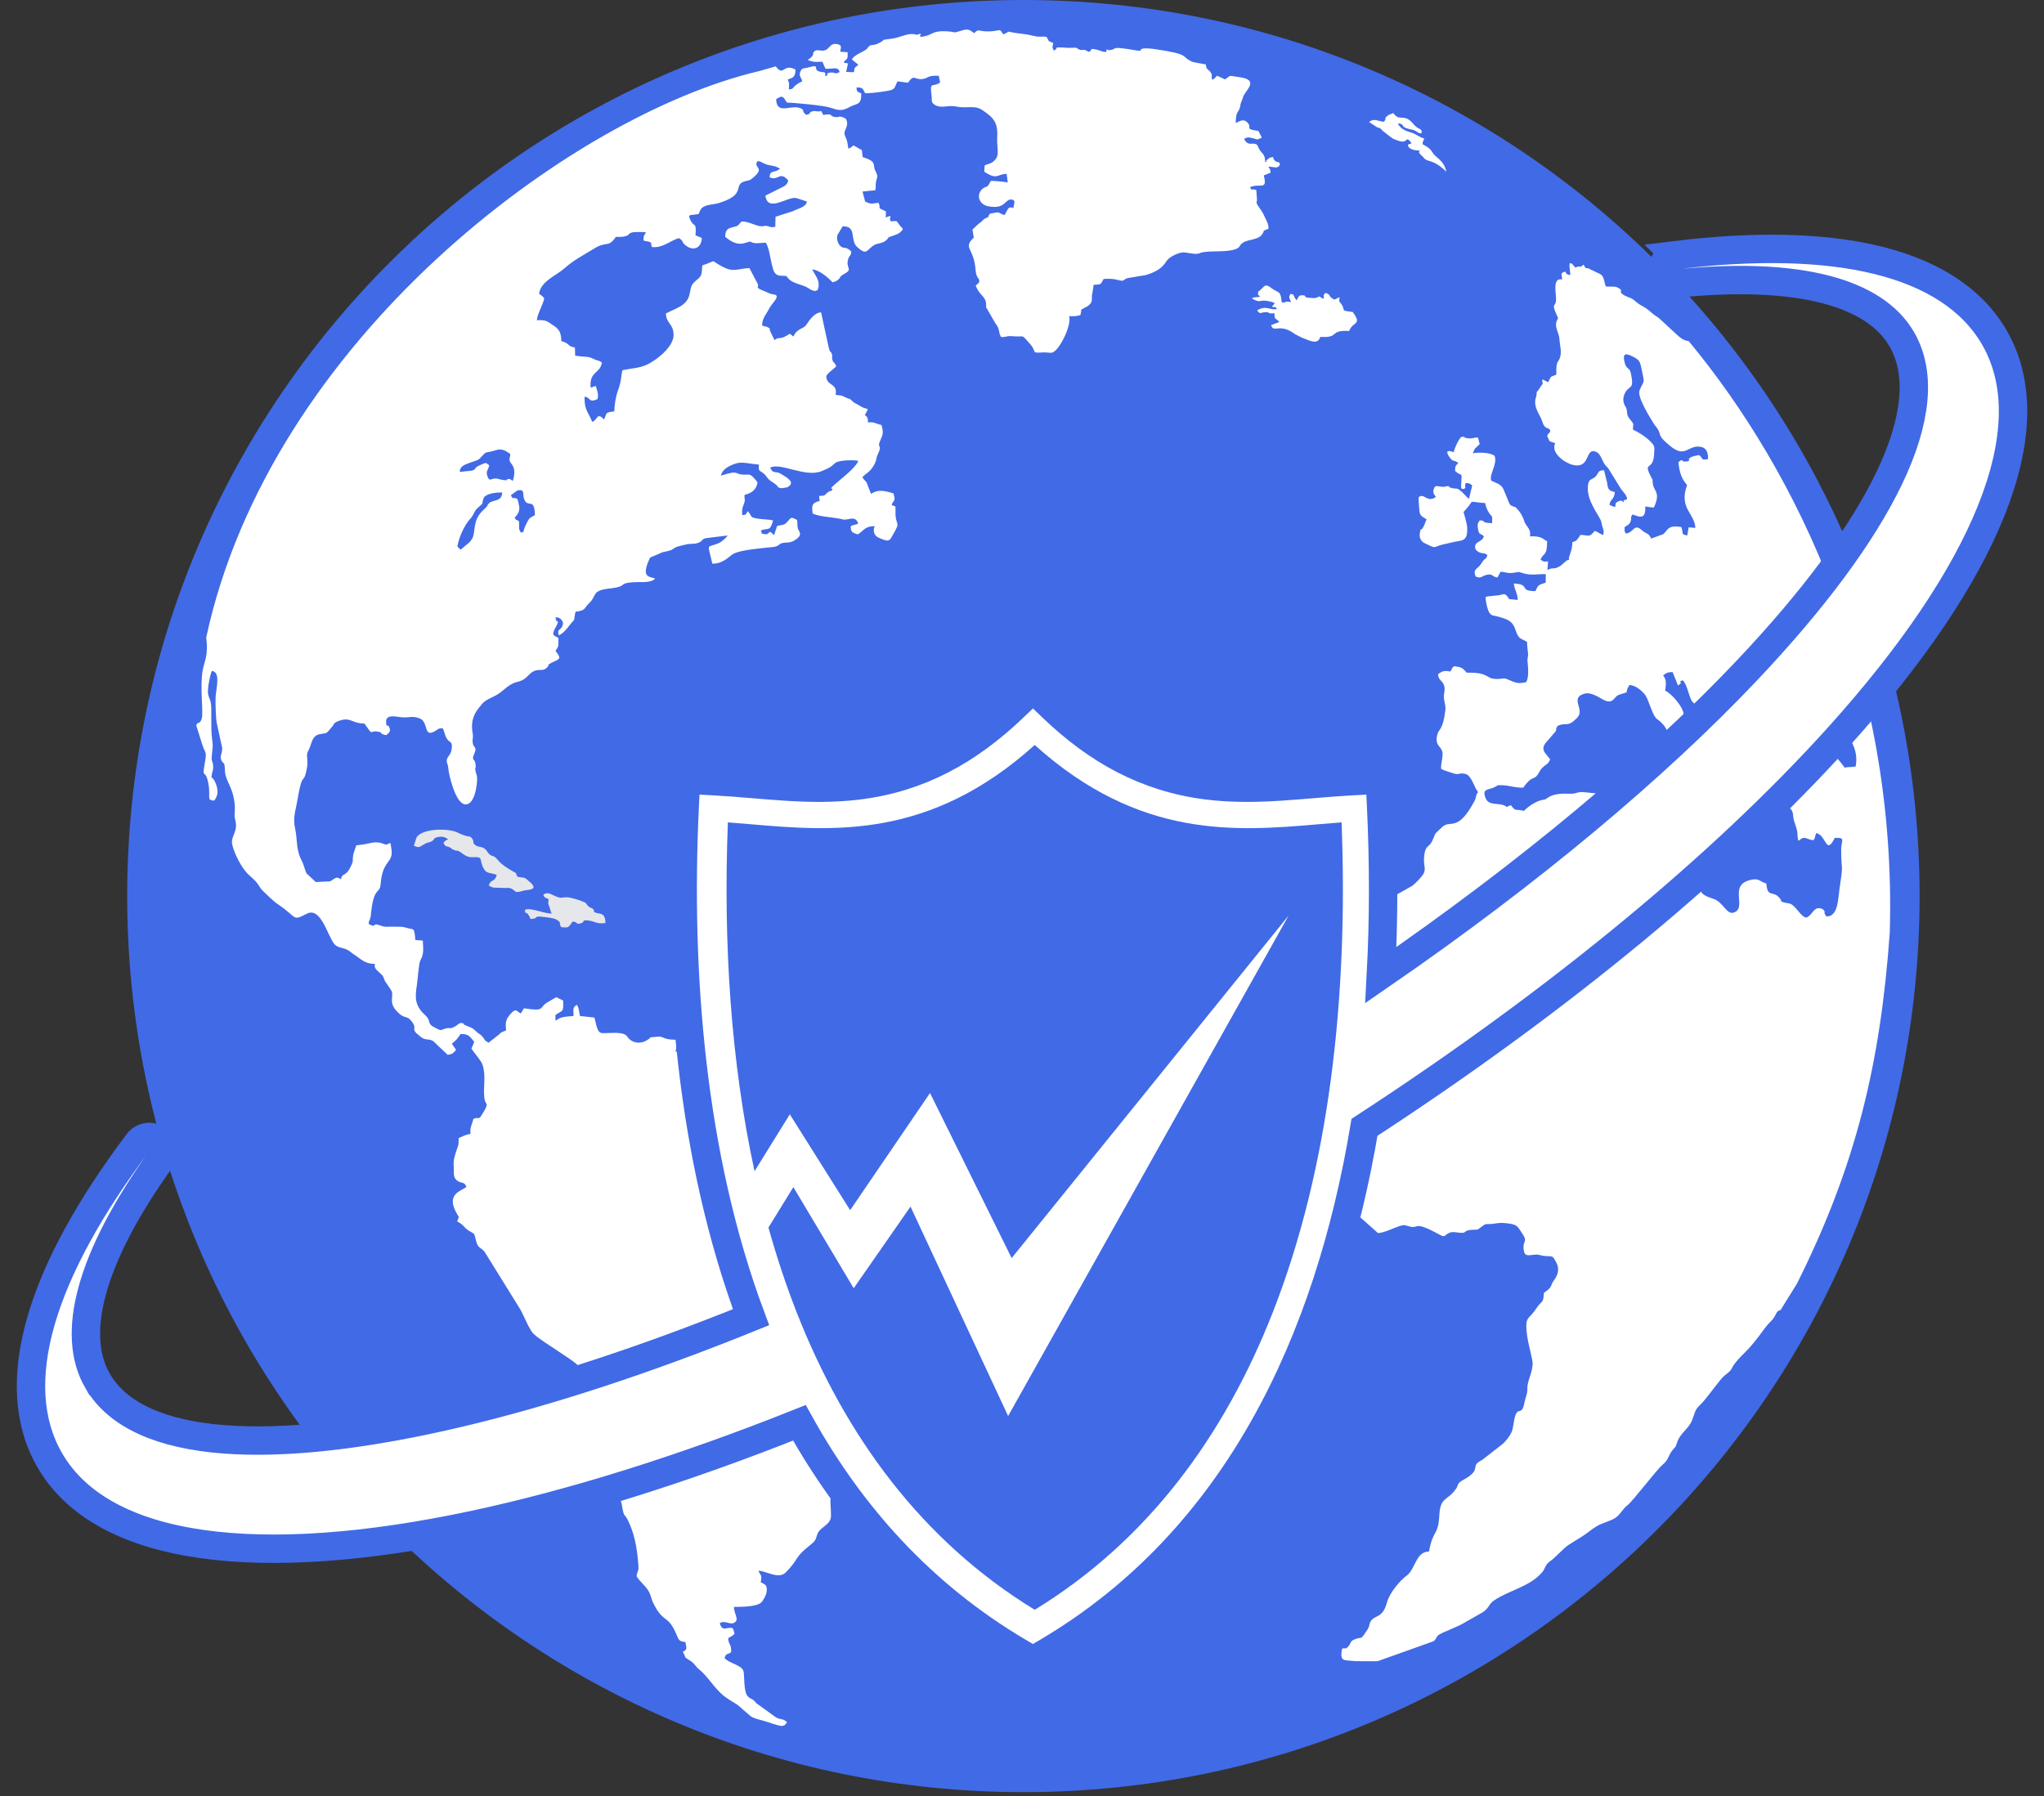
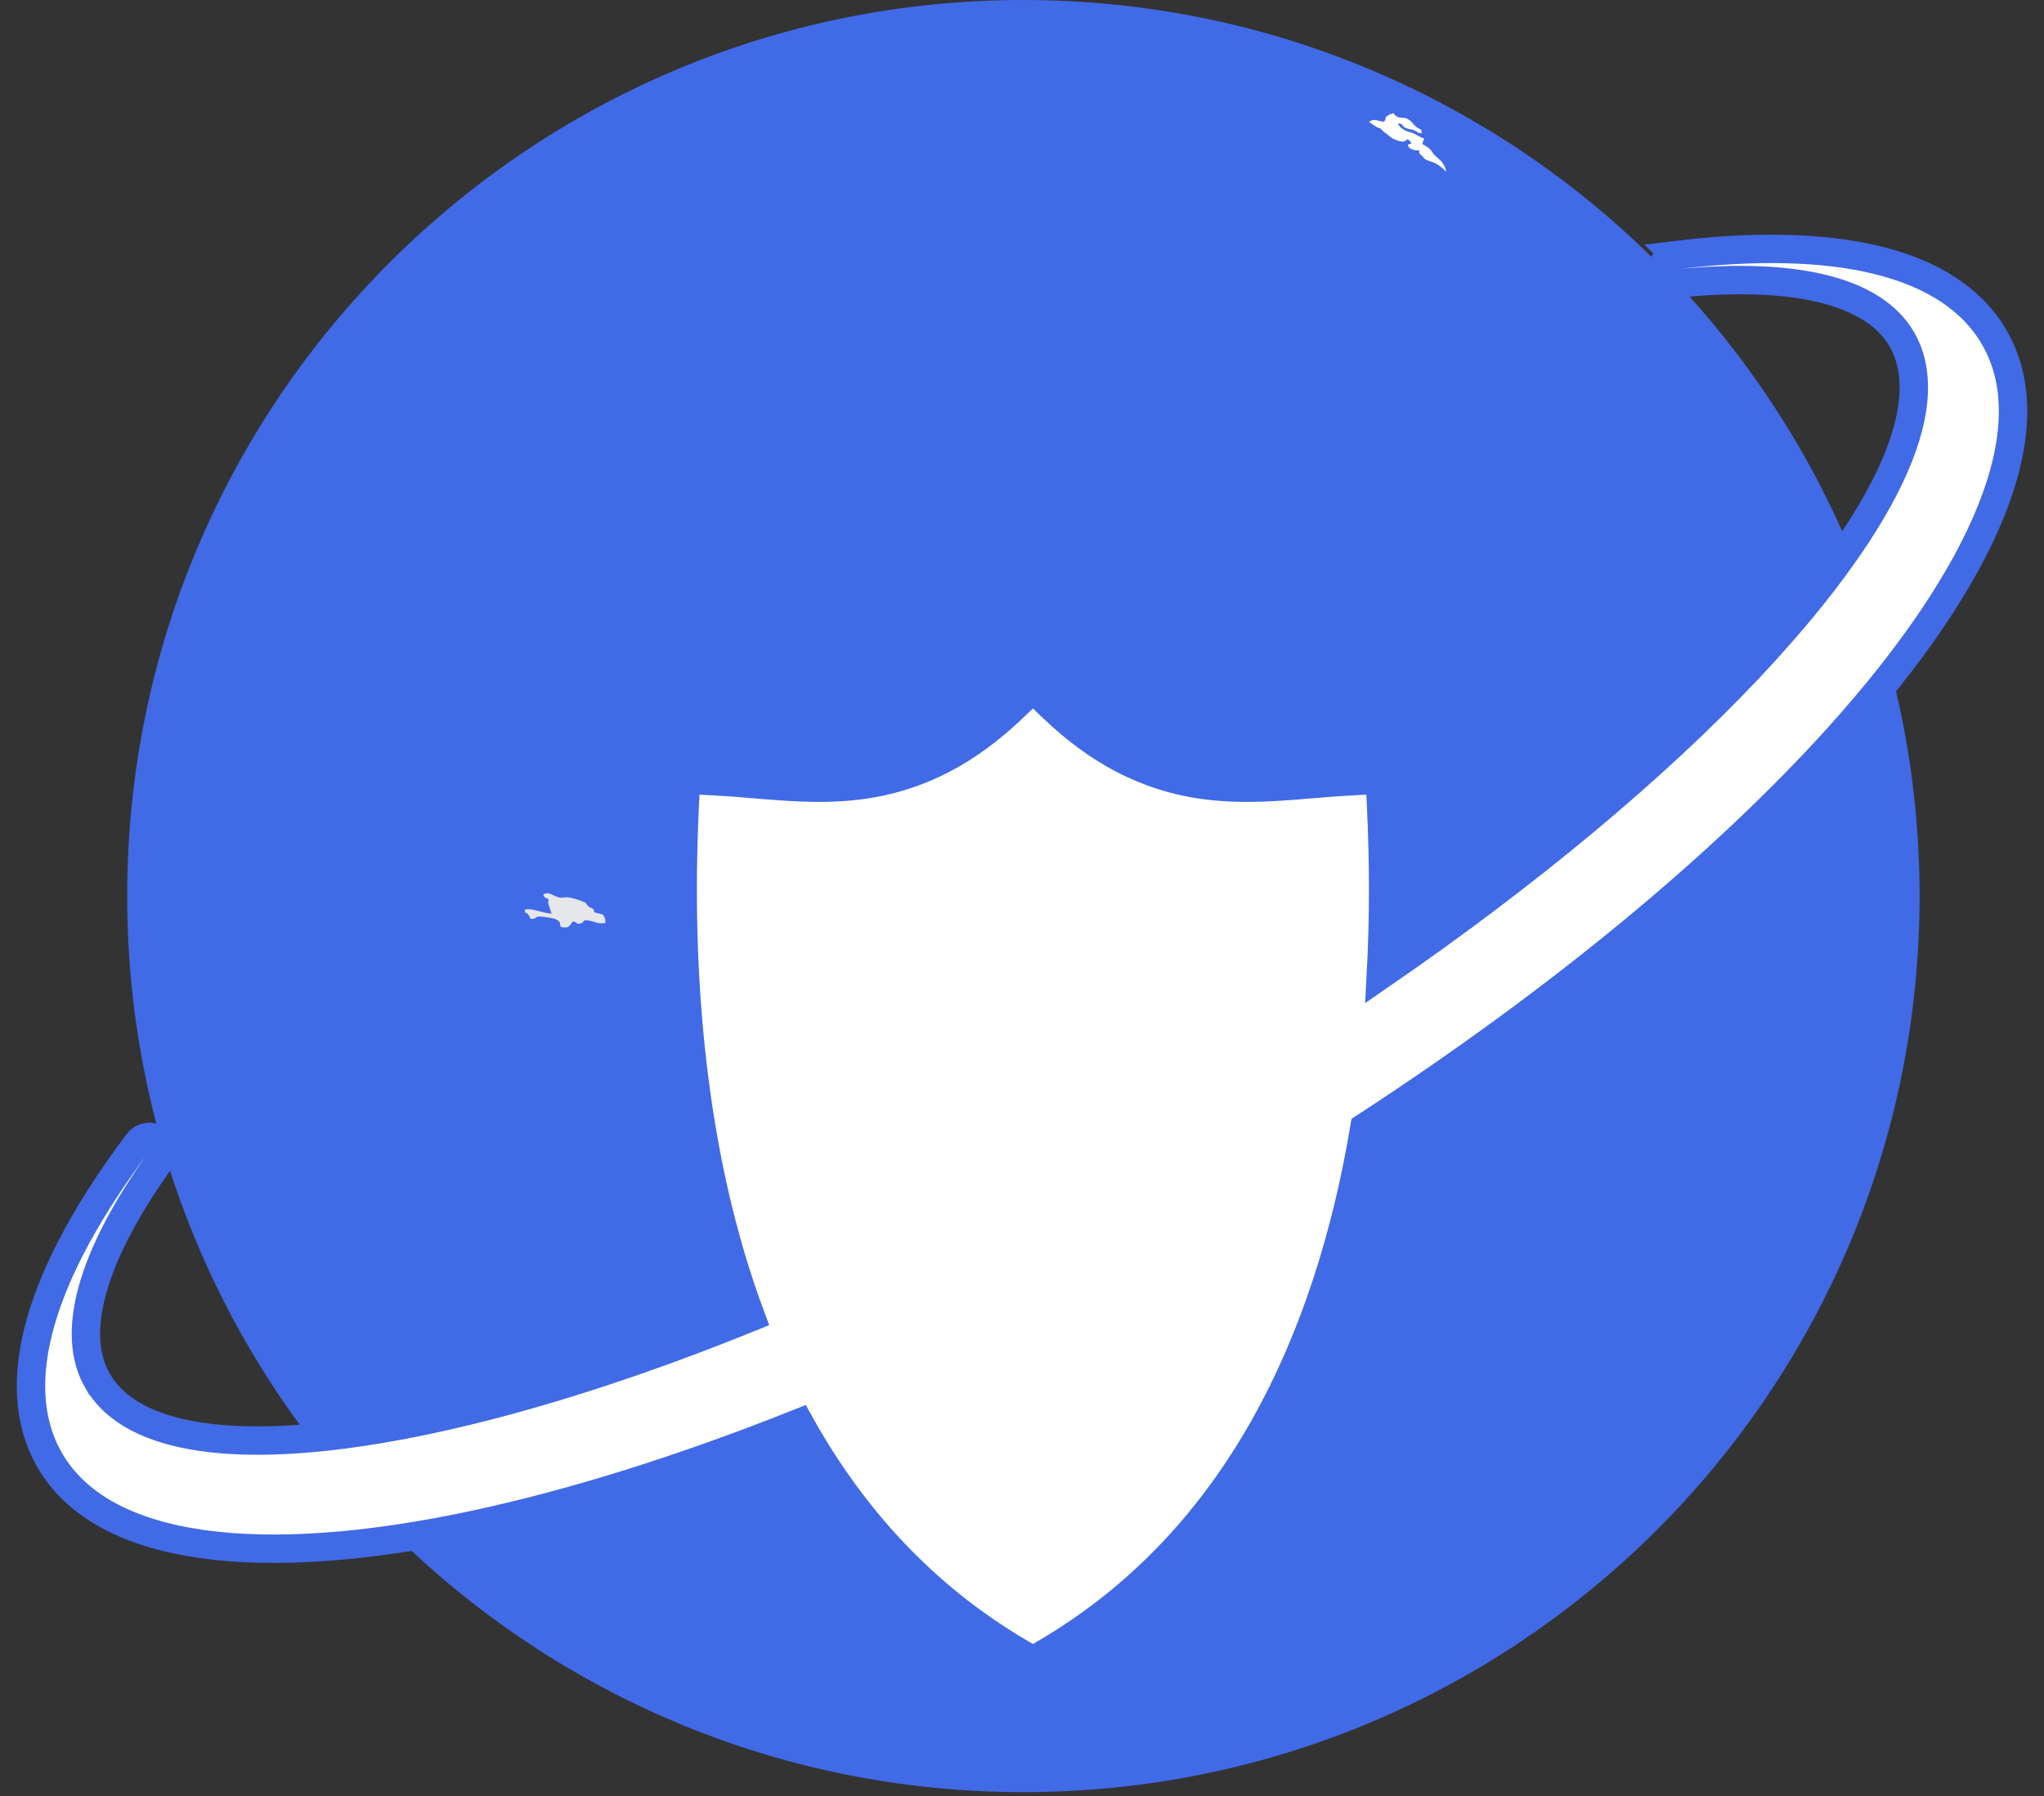
<svg xmlns="http://www.w3.org/2000/svg" width="66" height="58" viewBox="0 0 66 58" fill="none">
  <rect x="0" y="0" width="66" height="58" fill="#333333" stroke="none" />
  <path fill-rule="evenodd" clip-rule="evenodd" d="M33.045 0C49.027 0 61.983 12.956 61.983 28.938C61.983 44.92 49.027 57.876 33.045 57.876C17.063 57.876 4.107 44.92 4.107 28.938C4.107 12.956 17.063 0 33.045 0Z" fill="#416AE6" />
-   <path fill-rule="evenodd" clip-rule="evenodd" d="M16.759 16.834C16.643 16.756 16.687 16.827 16.617 16.721C16.811 16.511 16.792 16.42 16.71 16.118C16.544 16.021 16.581 16.167 16.501 16.005C16.547 15.899 16.473 16.018 16.551 15.951L16.617 15.905C16.685 15.859 16.686 15.838 16.765 15.83C16.945 15.811 16.873 15.966 16.919 16.101C17.036 16.443 17.258 16.03 17.273 16.635C17.123 16.728 17.109 16.69 17.005 16.895C16.837 17.227 16.97 17.145 16.831 17.202C16.735 17.113 16.767 17.019 16.759 16.834ZM14.805 17.688C14.753 17.615 14.762 17.674 14.791 17.545C14.845 17.313 14.969 17.038 15.11 16.846C15.192 16.735 15.207 16.753 15.286 16.605C15.365 16.457 15.343 16.479 15.461 16.371C15.646 16.202 15.533 16.32 15.613 16.097C15.67 15.936 16.03 15.899 16.214 15.905C16.21 16.214 15.912 16.13 15.795 16.248C15.693 16.352 15.803 16.292 15.604 16.474C15.241 16.807 15.371 17.175 15.245 17.398C15.184 17.507 15.118 17.548 15.04 17.611C14.833 17.778 14.906 17.771 14.805 17.688ZM14.844 15.241C14.85 15.072 14.967 15.017 15.165 14.947C15.465 14.841 15.439 14.871 15.579 14.714C15.712 14.566 15.701 14.629 15.914 14.566C16.126 14.504 16.209 14.465 16.477 14.662C16.474 14.793 16.429 14.791 16.463 14.9C16.489 14.982 16.666 15.057 16.586 15.428C16.55 15.597 16.535 15.504 16.504 15.494C16.439 15.472 16.508 15.469 16.429 15.47C16.297 15.473 16.459 15.536 16.213 15.496C16.109 15.479 16.077 15.447 15.966 15.454C15.854 15.461 15.79 15.577 15.726 15.335C15.691 15.206 15.767 15.184 15.797 15.025C15.677 14.93 15.694 14.941 15.56 14.995C15.243 15.121 15.419 15.148 15.235 15.199L14.844 15.241ZM6.657 20.595C6.74 21.168 6.59 21.37 6.542 21.664C6.449 22.222 6.578 23.005 6.511 23.217C6.449 23.412 6.36 23.297 6.338 23.43L6.53 24.042C6.641 24.375 6.683 24.236 6.609 24.668C6.523 25.173 6.616 24.828 6.712 25.222C6.798 25.58 6.717 25.781 6.784 25.826C6.925 25.872 6.918 25.879 6.992 25.726C7.065 25.577 7 25.342 6.917 25.2C6.838 25.063 6.816 25.174 6.84 25.01C6.858 24.89 6.897 24.872 6.881 24.716C6.865 24.554 6.822 24.611 6.839 24.414C6.863 24.131 6.887 24.122 6.846 23.841C6.8 23.531 6.844 22.843 6.808 22.698C6.744 22.436 6.693 22.51 6.723 22.188C6.733 22.082 6.802 21.721 6.843 21.669C7.132 21.694 6.98 22.236 6.963 22.491C6.951 22.663 6.971 23.241 6.999 23.348L7.174 24.152C7.187 24.3 7.094 24.415 7.14 24.53C7.219 24.727 7.253 24.535 7.263 24.901C7.27 25.138 7.44 25.353 7.52 25.652C7.648 26.128 7.534 26.259 7.596 26.481C7.7 26.849 7.446 27.002 7.496 27.26C7.548 27.535 7.802 28.041 8.023 28.243C8.114 28.326 8.194 28.393 8.273 28.482C8.362 28.583 8.394 28.681 8.482 28.764C8.652 28.926 8.803 29.087 9.004 29.224C9.615 29.639 9.429 29.754 9.906 29.508C10.363 29.272 10.58 30.232 10.794 30.485C10.886 30.593 10.997 30.594 11.134 30.64C11.28 30.689 11.321 30.755 11.434 30.827C11.664 30.973 11.769 31.128 12.109 31.13C12.067 31.262 12.165 31.326 12.248 31.405C12.38 31.532 12.345 31.471 12.428 31.678L12.624 31.97C12.74 32.12 12.544 32.347 12.773 32.613C13.082 32.972 13.117 32.736 13.315 33.015C13.493 33.266 13.213 33.197 13.573 33.474C13.579 33.478 13.587 33.486 13.593 33.491C13.753 33.615 13.844 33.529 13.99 33.624L14.456 34.065C14.64 34.035 14.611 34.02 14.726 33.909C14.67 33.8 14.64 33.802 14.593 33.704C14.766 33.553 14.727 33.6 14.871 33.393C15.125 33.386 15.171 33.471 15.314 33.647L15.222 33.865C15.282 33.964 15.534 34.25 15.576 34.373C15.701 34.738 15.6 35.086 15.638 35.452C15.666 35.713 15.831 35.571 15.563 35.994C15.435 36.198 15.488 36.048 15.285 36.133C15.238 36.333 15.17 36.393 15.193 36.622C15.011 36.642 14.978 36.689 14.812 36.752C14.807 37.045 14.795 36.97 14.725 37.198C14.669 37.377 14.635 37.484 14.652 37.667C14.666 37.803 14.62 37.984 14.721 38.091C14.871 38.25 14.99 38.127 15.059 38.331C14.913 38.458 14.389 38.546 14.738 39.169C14.836 39.346 14.829 39.259 14.761 39.446C14.977 39.554 14.956 39.622 15.118 39.731C15.348 39.885 15.294 39.768 15.374 40.08C15.43 40.298 15.502 40.276 15.64 40.414L16.793 42.275C16.921 42.49 17.083 42.937 17.234 43.08C17.402 43.239 17.743 43.444 17.941 43.581C18.433 43.92 18.612 43.987 18.939 44.389C19.021 44.49 19.198 44.547 19.311 44.621C19.326 44.85 19.297 44.882 19.396 45.063C19.503 45.257 19.477 45.174 19.511 45.439C19.55 45.747 19.66 45.691 19.658 46.272C19.657 46.721 19.872 46.94 19.861 47.052C19.85 47.161 19.804 47.137 19.825 47.243C19.854 47.389 19.848 47.271 19.909 47.375C20.031 47.582 19.884 47.973 19.933 48.223C19.957 48.347 20.047 48.417 20.074 48.574C20.172 49.135 20.132 48.736 20.352 49.268C20.513 49.656 20.579 50.093 20.612 50.529C20.632 50.796 20.576 50.694 20.556 50.908C20.677 51.102 20.869 51.224 20.971 51.438C21.025 51.553 21.034 51.65 21.093 51.769C21.442 52.474 21.561 52.09 21.867 52.841C21.926 52.984 21.954 53.007 22.131 53.029C22.158 53.203 22.214 53.273 22.047 53.343C22.201 53.625 22.037 53.46 22.31 53.647C22.435 53.732 22.461 53.824 22.573 53.911C22.834 54.114 23.061 54.51 23.352 54.752C23.442 54.827 23.564 54.9 23.667 54.966C23.726 55.003 23.781 55.032 23.828 55.068L24.247 55.431C24.392 55.517 24.556 55.537 24.732 55.595C24.905 55.652 25.046 55.706 25.236 55.741C25.37 55.708 25.328 55.725 25.414 55.619C25.274 55.482 25.217 55.553 25.055 55.461L24.42 55.003C24.29 54.834 24.273 54.904 24.148 54.785C23.997 54.64 24.049 54.063 24.001 53.951C23.92 53.76 23.536 53.716 23.396 53.546C23.451 53.371 23.484 53.449 23.608 53.356C23.621 53.082 23.52 53.116 23.512 52.905C23.608 52.834 23.633 52.86 23.719 52.755C23.662 52.551 23.675 52.562 23.485 52.577C23.476 52.578 23.29 52.67 23.244 52.415C23.432 52.309 23.586 52.51 23.737 52.386C23.862 52.282 23.705 52.132 23.698 51.895C23.976 51.893 24.422 51.888 24.576 51.755C24.637 51.702 24.744 51.512 24.756 51.394C24.78 51.162 24.688 51.176 24.565 51.097C24.61 50.837 24.562 50.904 24.489 50.725C24.751 50.738 25.142 51.011 25.372 50.78C25.796 50.355 25.637 50.305 26.153 49.903C26.318 49.775 26.333 49.738 26.384 49.566C26.462 49.306 26.828 49.259 26.832 48.96C26.837 48.535 26.726 48.248 26.999 48.112C27.251 47.986 27.478 47.846 27.768 47.79C28.067 47.733 27.96 47.727 28.158 47.611C28.418 47.458 28.81 47.729 29.106 47.582C29.267 47.503 29.338 47.515 29.495 47.456C29.52 47.374 29.524 47.238 29.576 47.144C29.636 47.038 29.676 47.062 29.758 46.987C29.854 46.899 29.844 46.816 29.901 46.755C30.025 46.624 30.019 46.773 30.099 46.604C30.15 46.501 30.055 46.313 30.162 46.186C30.339 45.975 30.245 46.073 30.349 45.805C30.516 45.376 30.43 45.993 30.549 44.912C30.562 44.797 30.54 44.875 30.573 44.753C30.573 44.753 30.598 44.683 30.602 44.669C30.605 44.66 30.608 44.65 30.611 44.64L30.7 44.356C30.934 44.378 30.706 44.4 30.927 44.452L31.239 44.173C31.402 44.025 31.283 43.961 31.468 43.837C31.676 43.697 32.002 43.561 32.169 43.367C32.661 42.797 32.722 42.762 32.591 42.194C32.551 42.024 32.601 41.925 32.62 41.748C32.421 41.667 32.266 41.709 32.054 41.64C31.731 41.537 31.574 41.218 31.307 41.029C30.903 40.744 31.175 40.589 30.514 40.504C30.21 40.464 30.215 40.542 29.988 40.428C29.306 40.083 29.529 40.239 29.155 40.233C29.145 40.233 29.133 40.232 29.124 40.231C29.115 40.23 29.101 40.225 29.094 40.224L29.037 40.203C28.908 40.095 29.057 39.82 28.841 39.728C28.605 39.626 28.534 39.665 28.061 39.412C27.959 39.358 27.969 39.335 27.854 39.282C27.508 39.119 27.539 39.316 27.355 39.365C27.36 39.278 27.385 39.221 27.379 39.151C27.355 38.891 27.22 39.019 26.851 38.889C26.734 38.848 26.663 38.885 26.556 38.847C26.497 38.826 26.512 38.826 26.485 38.809C26.554 38.631 26.871 38.397 26.873 38.197C26.714 37.968 26.601 38.254 26.477 37.717C26.405 37.404 26.493 37.325 26.399 37.069C26.116 36.961 26.295 37.106 26.097 36.854C25.871 36.566 25.866 36.513 25.517 36.415C25.256 36.341 25.457 36.307 25.266 36.175C25.207 36.133 25.097 36.154 24.981 36.084C24.811 35.982 24.869 36.045 24.709 36.085C24.444 35.822 24.536 35.994 24.357 36.031C24.334 36.036 24.004 35.964 23.917 35.944C23.802 35.714 23.908 35.819 23.714 35.656C23.59 35.552 23.588 35.536 23.401 35.48C23.393 35.155 23.179 35.022 22.989 34.874C22.891 34.798 22.812 34.695 22.727 34.643C22.503 34.505 22.533 34.683 22.382 34.585C22.333 34.536 22.422 34.413 22.429 34.302C22.436 34.187 22.381 34.139 22.287 34.101C21.934 33.959 21.994 33.871 21.818 33.972C21.816 33.767 21.918 33.845 21.899 33.588C21.804 33.571 21.719 33.579 21.619 33.566C21.372 33.535 21.43 33.451 21.159 33.486C20.942 33.515 21.089 33.45 20.934 33.565C20.745 33.704 20.482 33.723 20.297 33.532L20.233 33.449C20.091 33.294 19.573 33.383 19.429 33.362C19.262 33.338 19.248 33.021 19.192 32.862L18.726 32.81C18.698 32.684 18.698 32.546 18.627 32.452C18.486 32.521 18.518 32.599 18.52 32.81C18.403 32.821 18.275 32.828 18.182 32.849C17.99 32.892 18.061 32.915 17.934 32.955L17.935 32.778C18.172 32.614 18.198 32.714 18.184 32.312L17.962 32.204C17.848 32.27 17.806 32.297 17.694 32.36C17.377 32.536 17.643 32.675 16.917 32.562L16.819 32.728C16.681 32.682 16.683 32.506 16.455 32.779C16.322 32.939 16.321 33.044 16.341 33.276C16.095 33.371 16.199 33.352 16.045 33.462L15.774 33.675C15.588 33.557 15.691 33.604 15.573 33.471C15.484 33.371 15.474 33.409 15.366 33.301C15.227 33.162 15.168 33.181 15 33.098C14.879 33.038 15.108 33.079 14.871 33.033C14.775 33.081 14.727 33.14 14.633 33.18C14.508 33.234 14.545 33.177 14.399 33.213C14.188 33.266 14.295 33.319 14.001 33.164C13.783 33.05 13.927 32.962 13.732 32.787C13.408 32.494 13.389 32.245 13.461 31.813C13.484 31.675 13.521 31.115 13.571 31.022C13.685 30.811 13.671 30.679 13.652 30.376L13.412 30.357C13.377 29.94 13.361 30.027 13.187 29.979C12.948 29.913 12.985 29.933 12.735 29.927C12.497 29.92 12.461 29.957 12.262 29.882C11.996 29.782 12.172 29.994 11.902 29.835C11.924 29.65 11.909 29.825 11.952 29.667C11.979 29.569 11.971 29.581 11.983 29.467C12.079 28.599 12.264 28.899 12.292 28.539C12.345 27.872 12.597 27.88 12.643 27.604C12.66 27.505 12.627 27.346 12.609 27.224C12.492 27.259 12.493 27.293 12.427 27.267C12.067 27.124 12.023 27.255 11.504 27.299C11.474 27.406 11.42 27.523 11.404 27.618C11.374 27.803 11.421 27.774 11.348 27.937C11.303 28.038 11.252 28.13 11.187 28.189C11.077 28.286 11.038 28.236 11.013 28.392C10.928 28.367 10.922 28.318 10.829 28.358C10.72 28.404 10.704 28.482 10.553 28.466L10.197 28.485L9.903 28.21C9.858 28.149 9.815 27.937 9.757 27.827C9.597 27.521 9.601 27.334 9.564 26.974C9.532 26.661 9.437 26.587 9.559 26.065C9.609 25.849 9.673 25.358 9.755 25.208C9.803 25.119 9.819 25.155 9.863 25.014C9.886 24.943 9.896 24.872 9.911 24.796C9.953 24.588 9.899 24.47 9.918 24.344C9.926 24.289 9.964 24.235 9.993 24.165C10.07 23.98 10.083 23.759 10.32 23.711C10.578 23.66 10.507 23.717 10.674 23.53C10.811 23.378 10.745 23.353 10.946 23.279C11.319 23.143 11.354 23.363 11.768 23.367C12.085 23.819 11.893 23.568 12.222 23.632C12.384 23.664 12.23 23.698 12.473 23.742C12.534 23.684 12.62 23.638 12.583 23.527C12.511 23.314 12.478 23.553 12.467 23.321C12.455 23.066 12.749 23.138 12.962 23.163C13.19 23.19 13.313 23.102 13.557 23.203C13.852 23.326 13.658 23.844 14.06 23.603C14.162 23.542 14.137 23.521 14.293 23.518C14.365 23.642 14.359 23.76 14.436 23.866C14.528 23.991 14.6 23.943 14.59 24.127C14.579 24.355 14.486 24.393 14.447 24.481C14.388 24.616 14.461 24.642 14.473 24.795C14.488 24.999 14.693 25.909 14.998 25.973C15.316 26.039 15.406 25.374 15.406 25.163C15.406 25.009 15.376 25.019 15.356 24.909C15.324 24.735 15.368 24.877 15.358 24.712C15.343 24.466 15.21 24.59 15.309 24.356C15.427 24.078 15.276 24.192 15.26 23.957C15.252 23.846 15.278 23.86 15.27 23.743C15.266 23.691 15.246 23.608 15.242 23.506C15.228 23.117 15.408 22.925 15.567 22.731C15.711 22.555 15.978 22.526 16.232 22.303C16.65 21.936 16.688 22.091 16.94 21.92C17.064 21.835 17.108 21.728 17.251 21.668C17.431 21.593 17.533 21.693 17.667 21.554C17.766 21.451 17.63 21.497 17.813 21.401C18.032 21.287 18.171 21.303 17.935 21.018C18.066 20.846 18.017 20.861 18.033 20.604C17.952 20.547 17.947 20.576 17.862 20.491C17.871 20.339 17.937 20.294 17.987 20.171C18.069 19.971 17.968 20.178 17.935 19.936C18.086 19.938 18.134 20 18.181 20.113C18.152 20.396 17.963 20.268 18.044 20.521C18.193 20.441 18.272 20.345 18.387 20.197C18.604 19.917 18.497 20.164 18.583 19.755C18.924 19.717 18.842 19.65 19.041 19.46C19.152 19.354 19.148 19.291 19.235 19.165C19.325 19.035 19.599 19.017 19.742 18.999C20.266 18.932 19.951 18.845 20.413 18.805C20.671 18.782 21.012 18.846 21.155 18.684C20.992 18.618 20.696 18.672 20.954 18.09C20.992 18.004 20.972 18.018 21.059 17.976L21.273 17.887C21.425 17.811 21.425 17.833 21.588 17.79C21.768 17.743 21.732 17.706 21.868 17.655C21.905 17.641 22.131 17.587 22.167 17.58C22.319 17.549 22.41 17.579 22.538 17.533C22.715 17.469 22.635 17.412 22.795 17.379L23.495 17.294C23.465 17.357 23.29 17.5 23.246 17.521C22.808 17.731 22.834 17.466 23.001 18.203C23.186 18.202 23.275 18.16 23.399 18.09C23.504 18.031 23.604 17.926 23.682 17.885C23.931 17.753 24.619 17.701 24.934 17.669C25.187 17.643 25.132 17.556 25.279 17.534C25.393 17.516 25.512 17.535 25.634 17.462C25.861 17.329 25.865 17.252 25.785 17.116C25.728 17.019 25.759 16.89 25.736 16.789C25.542 16.693 25.556 16.7 25.432 16.84C25.296 16.994 25.27 16.93 25.092 16.988L24.997 17.273C24.912 17.241 24.945 17.203 24.859 17.176C24.792 17.227 24.791 17.27 24.676 17.246C24.532 17.216 24.648 17.296 24.567 17.133C24.796 17.032 24.86 17.191 24.963 16.806C24.794 16.768 24.634 16.776 24.458 16.748C24.184 16.705 24.299 16.669 24.143 16.507C24.076 16.611 24.112 16.625 23.964 16.637C23.961 16.419 23.957 16.45 24.016 16.287C24.084 16.098 24.026 16.167 24.043 15.981C24.267 15.923 24.407 15.831 24.463 15.591C24.42 15.511 24.388 15.486 24.338 15.43C24.189 15.26 24.138 15.357 23.921 15.32C23.822 15.304 23.812 15.274 23.72 15.263C23.615 15.251 23.38 15.331 23.281 15.36C23.317 15.141 23.576 15.025 23.778 14.963C23.975 14.902 24.263 14.993 24.506 15.001C24.475 15.306 24.57 15.141 24.752 15.395C24.862 15.549 24.936 15.546 25.079 15.672C25.135 15.721 25.103 15.75 25.211 15.762C25.217 15.763 25.232 15.767 25.239 15.767L25.416 15.739C25.742 15.575 25.344 15.388 25.22 15.306C25.05 15.194 24.959 15.323 24.87 15.101C25.215 14.925 26.018 15.443 26.546 15.208C26.783 15.103 26.78 15.12 26.971 14.951C27.083 14.851 27.635 14.849 27.713 14.886C27.616 15.134 27.095 15.507 26.891 15.703C26.74 15.846 26.963 15.72 26.851 15.842C26.776 15.924 26.89 15.807 26.761 15.878C26.682 15.922 26.672 15.98 26.589 16.007C26.589 16.007 26.469 16.016 26.448 16.018L26.466 16.18C26.202 16.236 26.21 16.341 26.241 16.585C26.477 16.688 26.77 16.691 27.07 16.743C27.31 16.786 27.192 16.801 27.45 16.755C27.603 16.728 27.666 16.781 27.712 16.908C27.603 16.964 27.571 16.932 27.47 16.995C27.465 17.198 27.545 17.207 27.701 17.257C27.709 17.251 27.762 17.215 27.764 17.213L27.804 17.18C27.81 17.175 27.818 17.167 27.824 17.162C27.953 17.046 28.03 16.995 28.243 16.993C28.218 17.069 28.199 17.102 28.224 17.198C28.26 17.34 28.38 17.368 28.531 17.43L28.631 17.456C28.636 17.456 28.653 17.463 28.656 17.455C28.659 17.447 28.673 17.454 28.681 17.452C28.759 17.425 28.765 17.384 28.808 17.312C29.126 16.772 28.9 17.041 28.915 16.501C28.921 16.286 28.912 16.378 28.79 16.307C28.855 16.114 28.931 16.231 28.851 15.933C28.568 15.852 28.361 15.79 28.126 15.95L28.006 15.648C27.983 15.523 27.881 15.516 27.85 15.402C27.985 15.27 28.071 15.255 28.188 15.073C28.329 14.853 28.267 14.83 28.347 14.666C28.509 14.332 28.298 14.492 28.426 14.219C28.505 14.051 28.536 13.954 28.461 13.723C28.238 13.679 28.253 13.62 28.025 13.641C28.022 13.533 28.036 13.554 27.995 13.473C27.947 13.376 28.043 13.534 27.963 13.434C27.96 13.43 27.946 13.429 27.944 13.418C27.941 13.408 27.929 13.41 27.924 13.405C27.95 13.36 27.994 13.283 28.023 13.216L27.941 13.186C27.896 13.17 27.898 13.176 27.858 13.158L27.617 13.022C27.55 12.985 27.605 13.025 27.548 12.976C27.342 12.801 27.544 12.946 27.296 12.83C27.132 12.754 27.206 12.783 26.982 12.751C27.053 12.366 26.698 12.475 26.68 12.161C26.695 12.057 26.93 11.919 27.001 11.827C26.945 11.684 26.922 11.739 26.886 11.645C26.84 11.527 26.896 11.54 26.859 11.433C26.819 11.314 26.817 11.431 26.762 11.237L26.512 10.086C26.304 10.097 26.148 10.318 26.043 10.48C25.939 10.642 25.742 10.586 25.618 10.87C25.463 10.74 25.543 10.77 25.344 10.871C25.177 10.957 25.153 10.872 25.008 10.983L24.877 10.712C24.814 10.578 24.917 10.635 24.767 10.557C24.687 10.515 24.712 10.574 24.607 10.502C24.616 10.261 24.75 10.14 24.829 9.978C24.927 9.778 25.243 9.539 24.976 9.507C24.834 9.49 24.753 9.424 24.628 9.381L24.518 9.332C24.514 9.32 24.501 9.322 24.494 9.315C24.413 9.21 24.518 9.3 24.465 9.165L24.198 8.656C23.796 8.682 23.689 8.798 23.347 8.622C22.869 8.375 23.208 8.4 22.676 8.571C22.65 8.77 22.696 8.879 22.536 9.009C22.322 9.182 22.319 9.219 22.267 9.492C22.194 9.878 21.82 9.952 21.5 10.125C21.52 10.466 21.741 10.439 21.75 10.815C21.758 11.186 21.214 11.631 20.866 11.786C20.621 11.894 20.371 11.896 20.101 11.955C20.052 12.086 20.079 12.282 19.955 12.608C19.89 12.778 19.837 13.068 19.837 13.285C19.498 13.324 19.612 13.35 19.503 13.546C19.263 13.292 19.305 13.568 19.124 13.623L19.032 13.426C18.908 13.211 18.87 13.077 18.876 12.811C19.085 12.833 18.992 13.021 19.292 12.891C19.339 12.736 19.282 12.631 19.238 12.464L19.073 12.519C19.017 11.989 19.38 12.076 19.435 11.708C19.312 11.618 19.288 11.656 19.171 11.593C18.976 11.49 18.86 11.539 18.572 11.484L18.563 11.22C18.322 11.195 18.4 11.082 18.126 11.016C18.118 10.67 18.017 10.603 17.784 10.455L17.739 10.424C17.602 10.329 17.506 10.338 17.333 10.34C17.361 10.116 17.518 9.876 17.574 9.639C17.52 9.551 17.483 9.551 17.407 9.485C17.46 9.08 17.959 8.905 18.231 8.661C18.528 8.396 18.859 8.229 19.204 8.016C19.591 7.779 19.641 8.012 19.884 7.651C19.98 7.647 20.085 7.658 20.177 7.633C20.334 7.591 20.274 7.56 20.367 7.52C20.468 7.477 20.702 7.498 20.854 7.497C20.804 7.632 20.784 7.546 20.778 7.765C20.876 7.808 20.945 7.782 21.004 7.83C21.075 7.888 20.989 7.832 21.052 7.977C21.391 8.021 21.635 7.777 21.919 7.689C22.102 7.801 21.976 7.8 22.152 7.934C22.395 8.118 22.651 8.009 22.661 7.684L22.458 7.6C22.493 7.111 22.407 7.394 22.27 7.054C22.22 6.929 22.279 6.954 22.409 6.933C22.65 6.894 22.511 6.951 22.629 6.761C22.731 6.598 23.026 6.614 23.208 6.558C24.137 6.273 23.644 5.973 24.05 5.855C24.218 5.807 24.195 5.843 24.317 5.739C24.683 5.43 24.39 5.434 24.426 5.272C24.451 5.156 24.547 5.215 24.634 5.261C24.866 5.383 24.981 5.312 25.187 5.45C25.004 5.6 24.857 5.477 24.852 5.727C25.13 5.859 25.178 5.504 25.452 5.829C25.431 5.913 25.401 5.968 25.315 6.017L24.714 6.318C24.79 6.893 25.46 6.315 25.723 6.399L26.053 6.507C26.037 6.691 25.757 6.736 25.624 6.809C25.62 6.811 25.61 6.816 25.606 6.819L25.041 7L25.034 7.326C24.827 7.356 24.9 7.307 24.726 7.295C24.629 7.288 24.747 7.298 24.606 7.308L24.514 7.3C24.31 7.252 24.169 7.154 23.944 7.152L23.821 7.289C23.599 7.38 23.42 7.316 23.417 7.652C23.569 7.765 23.771 7.932 24.048 7.849C24.332 7.764 24.153 7.818 24.377 7.852C24.462 7.864 24.598 7.837 24.732 7.84C24.84 8.036 24.866 8.311 24.919 8.523C24.977 8.759 25.003 8.91 25.256 8.907C25.465 8.904 25.366 8.933 25.519 9.051C25.673 9.171 25.93 9.195 26.099 9.304C26.184 9.359 26.233 9.393 26.325 9.395C26.33 9.395 26.348 9.399 26.352 9.39C26.376 9.334 26.385 9.454 26.425 9.285C26.479 9.055 26.325 8.898 26.224 8.701C26.443 8.71 26.746 8.966 26.881 9.117C26.963 9.089 26.983 9.097 27.054 9.04C27.19 8.931 27.048 8.966 27.29 8.829C27.529 8.693 27.326 8.655 27.374 8.421C27.416 8.217 27.458 8.326 27.49 8.128C27.439 8.076 27.449 8.076 27.367 8.032C27.296 7.994 27.324 8.013 27.248 8.002C27.068 7.974 26.983 7.698 27.052 7.571L27.208 7.31C27.687 7.299 27.426 7.749 27.682 7.982C28.002 8.271 27.978 8.064 28.225 7.916C28.328 7.854 28.477 7.863 28.584 7.784C28.76 7.653 28.561 7.7 28.882 7.596C29.037 7.546 29.069 7.506 29.152 7.414C29.09 7.257 29.159 7.414 29.073 7.304C28.899 7.079 29.016 7.152 28.752 7.144C28.696 6.994 28.859 6.922 28.601 7.023L28.607 6.829C28.268 6.674 28.475 6.758 28.365 6.548C28.139 6.577 28.146 6.602 27.936 6.513L27.851 6.187L28.264 6.143C28.286 6.043 28.27 6.011 28.278 5.933C28.305 5.672 28.391 5.776 28.254 5.491C28.172 5.322 28.337 5.225 27.853 5.07L27.831 4.849C27.41 4.619 27.654 4.701 27.396 4.8C27.372 4.699 27.369 4.612 27.346 4.537C27.324 4.468 27.276 4.378 27.268 4.323C27.249 4.185 27.439 4.057 27.309 3.832C27.067 3.7 27.119 3.814 26.943 3.775C26.752 3.733 26.926 3.657 26.582 3.712L26.518 3.585C26.385 3.627 26.335 3.562 26.23 3.595C26.077 3.645 26.233 3.666 26.028 3.709C25.857 3.562 26.006 3.579 25.865 3.504C25.566 3.347 25.082 3.744 25.061 3.203C25.29 3.052 25.284 3.134 25.412 3.314C25.623 3.314 26.599 3.406 26.801 3.474C27.064 3.561 27.174 3.598 27.425 3.461C27.674 3.325 27.816 3.412 27.809 3.017C27.696 2.957 27.665 2.991 27.658 2.823C27.886 2.823 27.851 2.878 27.938 3.012C28.123 3.014 28.439 2.97 28.602 2.944C28.929 2.892 28.861 2.858 28.98 2.627L29.318 2.672C29.524 2.374 29.519 2.588 29.791 2.551C29.997 2.523 29.907 2.434 30.314 2.447C30.328 2.584 30.34 2.53 30.355 2.663C30.113 2.842 30.016 2.595 30.079 3.087C30.101 3.253 30.052 3.296 30.175 3.38C30.356 3.502 30.558 3.414 30.771 3.427C30.903 3.436 30.94 3.463 31.114 3.465C31.363 3.468 31.53 3.425 31.728 3.56C32.112 3.824 32.226 3.967 32.199 4.47C32.187 4.692 32.255 4.965 32.183 5.086C32.055 5.3 31.935 5.273 31.794 5.342L31.781 5.543C32.204 5.829 32.193 5.62 32.505 5.614L32.54 5.896C32.473 5.871 32.072 5.836 31.996 5.842C31.975 5.873 31.906 5.995 31.903 5.997C31.846 6.049 31.812 6.031 31.748 6.079C31.55 6.23 31.576 6.476 31.748 6.594C31.807 6.634 31.838 6.648 31.91 6.662C32.481 6.769 32.438 6.423 32.66 6.444C32.815 6.46 32.738 6.575 32.722 6.719C32.539 6.642 32.543 6.788 32.435 6.948C32.161 6.849 32.335 6.833 31.962 6.901C31.852 7.059 32.01 6.947 31.863 7.031C31.798 7.069 31.843 7.026 31.768 7.082L31.71 7.138C31.704 7.144 31.697 7.152 31.691 7.158C31.641 7.202 31.64 7.193 31.604 7.222L31.401 7.413L31.442 7.676C31.078 8.02 31.451 7.995 31.5 8.713C31.521 9.008 31.643 8.982 31.618 9.097C31.604 9.162 31.562 9.159 31.505 9.221C31.626 9.548 31.823 9.558 31.84 9.809C31.857 10.049 31.813 9.856 31.897 10.019L32.133 10.428C32.314 10.665 32.222 10.709 32.322 10.883C32.517 10.896 32.476 10.839 32.691 10.858C33.113 10.896 32.952 10.76 33.261 11.109C33.513 11.393 33.245 11.403 33.719 11.38C33.806 11.376 33.916 11.411 33.992 11.381C34.222 11.292 34.615 10.48 34.52 10.212C34.591 10.211 34.706 10.217 34.771 10.203C34.939 10.167 34.874 10.177 34.902 10.097C34.951 9.953 34.827 10.066 34.98 9.962C35.051 9.913 35.074 9.928 35.151 9.864C35.325 9.721 35.219 9.629 35.276 9.451L35.313 9.197C35.605 9.189 35.527 9.168 35.639 9.007C35.848 9.002 35.929 8.998 36.093 9.041C36.341 9.105 36.241 9.029 36.41 8.981L36.993 8.884C37.286 8.794 37.508 8.69 37.672 8.424C37.752 8.295 38.08 8.131 38.256 8.152C38.385 8.168 38.568 8.213 38.68 8.193C38.78 8.175 38.742 8.161 38.851 8.144C39.148 8.096 39.619 8.146 39.889 8.049C40.073 7.983 39.982 7.942 40.134 7.838C40.307 7.721 40.634 7.756 40.759 7.56C40.872 7.385 40.702 7.505 40.962 7.386C40.958 7.208 40.888 7.123 40.836 7.002C40.724 6.736 40.566 6.624 40.572 6.526C40.577 6.449 40.577 6.58 40.588 6.457L40.567 6.14C40.367 6.059 40.483 6.213 40.356 6.051C40.668 5.895 40.94 6.176 40.807 5.666L41.028 5.575C41.004 5.391 41.02 5.523 40.959 5.382C41.174 5.39 41.262 5.466 41.335 5.301C41.23 5.144 41.296 5.291 41.198 5.212C41.163 5.184 41.127 5.166 41.116 5.098C41.113 5.084 41.11 5.079 41.104 5.07C40.953 5.107 41.028 5.073 40.942 5.138C40.652 5.356 41.105 5.124 40.848 5.218C40.852 4.944 40.73 4.977 40.643 4.782C40.609 4.705 40.603 4.657 40.498 4.641L40.442 4.639C40.398 4.637 40.389 4.651 40.331 4.636C40.248 4.616 40.207 4.563 40.172 4.482C40.291 4.422 40.321 4.431 40.473 4.468C40.666 4.515 40.536 4.524 40.742 4.448C40.731 4.403 40.675 4.311 40.631 4.229C40.178 4.163 40.425 4.147 40.306 3.99C40.158 3.795 40.013 3.928 39.905 3.975C39.897 3.871 39.909 3.833 39.918 3.752C39.936 3.604 40.026 3.58 40.047 3.419C40.063 3.292 40.09 3.307 40.14 3.13C40.198 2.927 40.703 2.575 40.004 2.49C39.687 2.451 39.769 2.402 39.557 2.564L39.299 2.445C39.213 2.524 39.245 2.518 39.145 2.577C39.088 2.475 39.189 2.429 39.058 2.296C38.931 2.167 38.971 2.255 38.936 2.08C38.833 2.057 38.548 2.017 38.494 1.993C38.087 1.808 38.472 1.765 37.32 1.59C37.191 1.57 36.946 1.545 36.876 1.577C36.725 1.647 36.997 1.648 36.716 1.633C36.673 1.63 36.538 1.601 36.481 1.593C35.861 1.499 36.073 1.578 35.868 1.615C35.678 1.649 35.786 1.484 35.712 1.681C35.54 1.672 35.515 1.604 35.262 1.579C35.123 1.705 35.288 1.631 35.145 1.674C34.975 1.556 34.986 1.645 34.866 1.606C34.739 1.565 34.855 1.53 34.597 1.543C34.418 1.552 34.42 1.536 34.277 1.532C34.001 1.526 34.208 1.54 34.029 1.635C33.97 1.527 33.979 1.531 34.01 1.39C33.797 1.288 33.919 1.394 33.792 1.19C33.599 1.167 33.58 1.209 33.374 1.158C33.26 1.131 33.148 1.108 33.026 1.095C32.351 1.018 32.71 0.979 32.398 1.109C32.324 1.028 32.375 1.049 32.284 0.972C32.106 0.995 32.017 1.028 31.792 1.01C31.572 0.993 31.592 0.934 31.457 1.071C31.302 0.962 31.264 0.917 31.029 0.994C30.749 1.085 30.871 1.028 30.583 1.012C30.038 0.981 30.132 1.158 29.721 1.19C29.671 1.07 29.763 1.196 29.721 1.087C29.538 1.152 29.623 1.11 29.479 1.1C29.288 1.087 29.065 1.199 28.862 1.239C28.794 1.252 28.697 1.259 28.629 1.271C28.404 1.311 28.613 1.259 28.451 1.354C28.135 1.539 28.143 1.37 28.006 1.557C27.967 1.611 28.048 1.543 27.965 1.601C27.823 1.699 27.61 1.763 27.508 1.909C27.559 1.988 27.63 2 27.713 2.097C27.608 2.19 27.587 2.154 27.575 2.331L27.322 2.324L27.382 2.048L27.24 2.022C27.308 1.878 27.395 1.979 27.367 1.685L27.133 1.67C27.142 1.54 27.206 1.46 27.041 1.426C26.762 1.368 26.813 1.629 26.557 1.635C26.452 1.637 26.36 1.595 26.299 1.656C26.194 1.76 26.331 1.743 26.153 1.884C26.054 1.962 26.148 1.84 26.093 1.943C26.288 2.012 26.31 2 26.555 1.994C26.574 2.026 26.623 2.159 26.656 2.222C26.974 2.222 27.046 2.15 27.113 2.324C26.961 2.417 26.953 2.325 26.824 2.343C26.585 2.378 26.829 2.397 26.642 2.463C26.655 2.345 26.666 2.414 26.625 2.334C26.09 2.307 26.613 2.032 26.072 2.185C25.944 2.221 25.901 2.174 25.838 2.325C25.79 2.439 25.867 2.498 25.905 2.624C25.525 2.804 25.683 2.88 25.472 2.887C25.473 2.812 25.483 2.744 25.479 2.7C25.47 2.622 25.458 2.663 25.438 2.563C25.624 2.512 25.679 2.473 25.687 2.248C25.282 2.025 25.314 2.498 25.048 2.143L24.526 2.293C18.475 3.704 8.727 10.967 6.657 20.596L6.657 20.595Z" fill="white" />
-   <path fill-rule="evenodd" clip-rule="evenodd" d="M59.168 22.964C59.266 23.169 59.293 23.091 59.419 23.244C59.582 23.441 59.477 23.527 59.627 23.714C59.854 23.999 60 24.37 59.916 24.756C59.808 24.778 59.706 24.762 59.563 24.789L59.42 24.602C59.207 24.375 59.164 24.171 58.931 24.165C58.492 24.155 58.73 24.769 58.165 24.462C57.845 24.288 58.042 24.212 57.882 23.912C57.76 23.684 57.833 23.943 57.904 23.267C57.923 23.085 57.878 23.031 57.888 22.908C57.911 22.638 58.071 22.834 57.985 22.281C57.978 22.232 58.008 22.057 58.05 21.976C58.167 21.745 58.194 21.951 58.232 22.014C58.345 22.203 58.301 22.063 58.471 22.187C58.447 22.347 58.412 22.283 58.408 22.491C58.501 22.586 58.58 22.599 58.624 22.754C58.679 22.942 58.631 23.007 58.781 23.099L58.9 22.907C58.955 22.846 59.002 22.84 59.11 22.837C59.136 22.883 59.14 22.904 59.168 22.964ZM61.02 30.118C60.719 34.333 59.938 37.621 58.027 41.447L57.494 42.308C57.329 42.333 57.373 42.486 57.179 42.672C57.03 42.815 56.937 42.962 56.809 43.131C56.395 43.677 56.291 43.696 56.049 43.992C55.859 44.225 55.987 44.197 55.686 44.422C55.555 44.52 55.107 45.163 54.936 45.329C54.713 45.544 54.755 45.556 54.64 45.859C54.534 46.137 54.249 46.284 54.154 46.578C54.084 46.793 54.111 46.693 53.998 46.84C53.856 47.026 53.889 47.132 53.676 47.311C53.481 47.475 52.725 48.48 52.538 48.623C52.381 48.744 52.304 48.943 52.124 49.041C51.929 49.147 51.749 49.173 51.549 49.294C51.365 49.406 51.256 49.511 51.084 49.62C50.453 50.021 50.72 49.81 50.17 50.325C50.08 50.409 50.014 50.428 49.948 50.517C49.876 50.614 49.881 50.675 49.793 50.778C49.404 51.237 48.741 51.351 48.246 51.682C48.055 51.81 48.097 51.941 47.829 52.095L47.324 52.381C47.082 52.536 46.622 52.695 46.481 52.782C46.359 52.856 46.402 52.914 46.289 53.003L44.478 53.649L43.76 53.647C43.417 53.598 43.246 53.695 43.336 53.244C43.434 53.205 43.437 53.288 43.544 53.163C43.616 53.078 43.592 53.008 43.717 52.952C44.018 52.817 43.886 53.029 44.15 52.635C44.232 52.513 44.197 52.47 44.256 52.365C44.379 52.148 44.644 52.277 44.782 51.759C44.868 51.436 45.206 51.04 45.417 50.888C45.705 50.68 45.71 50.108 46.142 50.106C46.278 49.352 46.438 49.646 46.478 48.902C46.508 48.342 46.754 48.461 47.016 48.077C47.078 47.988 47.042 48.005 47.089 47.923C47.158 47.802 47.35 47.773 47.524 47.604C47.75 47.384 47.502 47.327 47.859 47.147L48.515 46.636C48.63 46.539 48.805 46.312 48.839 46.163C48.859 46.072 48.878 45.94 48.896 45.846C48.985 45.383 49.125 45.734 49.208 45.366C49.24 45.228 49.243 45.199 49.285 45.068C49.34 44.896 49.301 44.847 49.332 44.698C49.383 44.455 49.462 44.345 49.488 44.06C49.505 43.874 49.262 43.224 49.286 42.765C49.297 42.535 49.417 42.544 49.588 42.282C49.807 41.947 49.822 42.142 49.854 41.748C49.9 41.712 49.989 41.66 50.037 41.601C50.115 41.504 50.084 41.477 50.172 41.356C50.287 41.196 50.372 41.004 50.255 40.775C50.251 40.768 50.245 40.759 50.241 40.752C50.122 40.523 50.127 40.586 49.863 40.56C49.728 40.547 49.704 40.504 49.554 40.519C49.334 40.54 49.215 40.595 49.195 40.316C49.176 40.049 49.337 40.109 49.157 39.84C48.979 39.573 48.992 39.54 48.597 39.499C48.416 39.481 48.315 39.511 48.184 39.524C47.953 39.548 47.997 39.493 47.833 39.621C47.656 39.76 47.708 39.693 47.476 39.721C47.232 39.75 47.375 39.826 47.156 39.813C47.003 39.804 46.896 39.754 46.758 39.833C46.635 39.903 46.664 39.971 46.489 39.875C45.636 39.409 45.831 39.677 45.541 39.615C45.364 39.577 45.378 39.532 45.173 39.601C44.951 39.676 44.736 39.798 44.496 39.823L43.781 39.185C43.654 39.029 43.786 39 43.599 38.877C43.241 38.641 43.314 38.465 43.18 38.354C43.06 38.255 43.073 38.382 42.914 38.167C42.814 38.033 42.788 38.016 42.8 37.792C42.827 37.294 42.849 37.43 42.599 37.123C42.495 36.994 42.485 37.035 42.441 36.857C42.397 36.679 42.34 36.74 42.255 36.601C42.156 36.438 42.263 36.398 42.115 36.291C41.97 36.186 41.992 36.283 41.831 36.084C41.655 35.868 41.75 35.901 41.751 35.385C41.802 35.355 41.77 35.376 41.818 35.361C41.919 35.328 41.79 35.39 41.888 35.341C41.869 35.187 41.731 34.986 41.685 34.722C42.275 34.629 42.127 34.088 42.422 33.719C42.731 33.332 42.347 32.979 42.516 32.685C42.818 32.157 42.452 32.332 42.339 32.094C42.3 31.997 42.43 31.65 42.499 31.571C42.723 31.313 42.678 31.481 42.819 31.137C42.877 30.996 42.92 30.996 42.929 30.987C43.018 30.887 43.025 30.788 43.153 30.721C43.403 30.59 43.427 30.666 43.544 30.356C43.89 29.437 43.93 29.948 44.22 29.526C44.321 29.379 44.409 29.142 44.493 29.042C44.657 28.847 44.848 29.012 45.119 28.879L45.602 28.607C45.699 28.53 45.898 28.337 45.966 28.213C46.059 28.044 45.949 27.938 45.987 27.631C46.033 27.266 46.144 27.39 46.253 27.143C46.383 26.851 46.281 26.982 46.568 26.709C46.835 26.453 47.058 26.906 47.611 25.868C47.683 25.735 47.632 25.707 47.727 25.579C47.59 25.417 47.519 25.035 47.31 24.991C47.091 24.946 47.124 25.041 46.918 24.972L46.632 24.878C46.545 24.844 46.655 24.877 46.532 24.83C46.526 24.643 46.57 24.577 46.58 24.377C46.596 24.077 46.291 24.13 46.419 23.696C46.461 23.554 46.601 23.551 46.671 22.927C46.688 22.773 46.626 22.664 46.622 22.511C46.618 22.367 46.684 22.256 46.615 22.102C46.556 21.97 46.433 21.948 46.435 21.772C46.576 21.662 46.652 21.653 46.833 21.686C46.897 21.59 46.858 21.596 46.952 21.514C47.197 21.547 47.22 21.564 47.36 21.724C47.535 21.721 47.738 21.724 47.883 21.776C48.086 21.85 48.099 21.93 48.34 21.927C48.614 21.924 48.51 21.863 48.801 21.99C48.975 22.067 49.065 22.078 49.282 22.028C49.369 21.856 49.346 21.61 49.326 21.381C49.309 21.194 49.356 21.261 49.337 21.07C49.328 20.979 49.312 20.875 49.307 20.729C49.097 20.607 49.038 20.644 48.945 20.37C48.848 20.081 48.751 20.016 48.362 19.91C48.222 19.872 48.17 19.898 48.095 19.791C47.995 19.649 47.938 19.183 47.992 19.278C47.996 19.286 48.012 19.266 48.018 19.263L48.316 19.231C48.528 19.232 48.574 19.08 48.73 19.347L49.004 19.375C49.013 19.187 48.903 19.048 48.879 18.843C49.444 18.872 49.02 19.092 49.577 19.089C49.675 18.88 49.678 18.892 49.909 18.817L49.914 18.541C49.645 18.534 49.455 18.591 49.189 18.514C48.958 18.448 49.092 18.473 48.866 18.499C48.65 18.524 48.627 18.47 48.453 18.466L48.351 18.652C48.155 18.615 48.208 18.525 48.027 18.56C47.816 18.602 47.849 18.699 47.649 18.619C47.555 18.381 47.682 18.394 47.795 18.25C47.837 18.196 47.856 18.149 47.902 18.096C47.98 18.007 47.978 18.079 48.028 17.927C47.887 17.829 47.891 17.896 47.758 17.833C47.654 17.783 47.6 17.698 47.645 17.588C47.687 17.493 47.866 17.476 47.914 17.324C47.791 17.191 47.771 17.308 47.728 17.097C47.691 16.917 47.724 16.886 47.782 16.804C47.958 16.813 47.841 16.836 47.976 16.877C48.023 16.89 48.113 16.887 48.178 16.899C48.187 16.613 48.197 16.734 48.081 16.564C48.011 16.46 47.984 16.366 47.951 16.244C47.744 16.241 47.693 16.206 47.522 16.205C47.412 16.362 47.386 16.394 47.257 16.533C47.276 16.59 47.364 16.919 47.37 16.985C47.42 17.535 47.179 17.434 46.871 17.519C46.745 17.554 46.635 17.569 46.506 17.607C46.319 17.662 46.346 17.706 46.165 17.62C46.134 17.605 46.05 17.567 46.011 17.546C45.954 17.515 45.978 17.534 45.941 17.502C45.869 17.439 45.823 17.347 45.847 17.213C45.885 17.01 45.866 17.156 45.933 17.062C46.001 16.967 46.015 16.869 46.065 16.773C45.925 16.672 45.838 16.68 45.829 16.456C45.823 16.323 45.791 16.122 45.817 16.045C45.876 16.019 45.868 16.008 45.951 16.025C46.008 16.036 46.161 16.2 46.36 16.052C46.348 16.001 46.3 15.974 46.286 15.92C46.278 15.885 46.282 15.836 46.29 15.812C46.338 15.666 46.369 15.695 46.521 15.715C46.685 15.737 46.649 15.706 46.704 15.703C46.868 15.692 46.724 15.716 46.848 15.753C47.058 15.815 47.018 15.704 47.248 15.929C47.316 15.996 47.329 16.025 47.433 16.111L47.537 15.677C47.466 15.626 47.46 15.601 47.33 15.598C47.261 15.74 47.379 15.743 47.268 15.786C47.155 15.83 47.179 15.69 47.183 15.606C47.203 15.196 47.218 15.425 46.986 15.211C46.979 15.046 47.014 15.032 47.088 14.951C46.938 14.832 46.922 14.941 46.796 14.752C46.678 14.575 46.722 14.523 46.94 14.605C46.953 14.51 47.11 14.142 47.197 14.107C47.326 14.096 47.247 14.148 47.434 14.157C47.587 14.165 47.561 14.124 47.725 14.133L47.778 14.344C47.728 14.391 47.633 14.477 47.624 14.489C47.607 14.511 47.579 14.595 47.559 14.638C47.73 14.607 48.117 14.604 48.263 14.724C48.353 15.015 48.076 15.321 48.152 15.521C48.335 15.618 48.492 15.629 48.568 15.851L48.732 16.251C48.793 16.345 48.751 16.3 48.861 16.355C48.991 16.42 48.839 16.285 48.978 16.424C49.088 16.534 49.152 16.65 49.207 16.794C49.253 16.918 49.191 16.804 49.265 16.928C49.308 17 49.303 16.977 49.343 17.041C49.411 17.149 49.414 17.197 49.404 17.323C49.493 17.314 49.623 17.322 49.703 17.344C49.844 17.383 49.823 17.414 49.956 17.48C49.957 17.991 49.827 17.842 49.743 18.076C49.896 18.156 49.801 18.142 49.986 18.128L49.966 18.411C50.163 18.297 50.154 18.418 50.384 18.276L50.592 18.098C50.599 18.094 50.654 18.084 50.664 18.078C50.635 17.96 50.777 17.798 50.769 17.513C50.892 17.448 50.831 17.521 50.928 17.424C50.937 17.415 51.024 17.287 51.034 17.274C51.339 17.291 51.311 17.361 51.494 17.143C51.612 17.189 51.672 17.249 51.768 17.278C51.807 17.077 51.75 17.115 51.71 16.868C51.682 16.698 51.258 16.233 51.27 15.762C51.279 15.388 51.433 15.536 51.559 15.341C51.633 15.226 51.627 15.187 51.794 15.189L51.892 15.586C51.917 15.764 51.922 15.828 52.089 15.878L52.145 15.892C52.111 16.162 51.986 16.118 51.969 16.307L52.146 16.377C52.19 16.295 52.117 16.256 52.257 16.191C52.458 16.098 52.399 16.351 52.431 16.156C52.55 16.131 52.571 16.128 52.486 15.974C52.472 15.949 52.361 15.817 52.334 15.779L51.974 15.196C51.896 15.065 51.901 15.105 51.825 15.008C51.738 14.898 51.686 14.661 51.553 14.599C51.16 14.415 51.385 15.163 50.775 15.01C50.527 14.948 50.062 14.624 50.217 14.317C49.993 14.211 50.077 14.332 49.957 14.083C50.023 13.914 50.027 14.049 50.061 13.902C49.942 13.754 49.986 13.896 49.869 13.76C49.807 13.688 49.806 13.598 49.753 13.497C49.625 13.251 49.506 13.056 49.608 12.794L49.62 12.672C49.638 12.621 49.636 12.647 49.655 12.622L49.705 12.554C49.708 12.55 49.712 12.539 49.715 12.534L49.754 12.474C49.757 12.469 49.766 12.46 49.77 12.456C49.872 12.324 49.775 12.423 49.806 12.251L49.993 12.344C50.098 12.094 50.087 12.185 50.254 12.095C50.24 11.588 50.327 11.738 50.382 11.512C50.426 11.329 50.363 11.128 50.351 10.931C50.34 10.755 50.192 10.563 50.26 10.381C50.312 10.244 50.334 10.325 50.263 10.167C50.081 9.761 50.235 9.926 50.245 9.69C50.254 9.484 50.111 8.956 50.443 9.024C50.436 8.9 50.382 8.835 50.472 8.795C50.629 8.724 50.473 8.862 50.706 8.881C50.699 8.674 50.588 8.284 50.865 8.641C50.879 8.636 50.938 8.612 50.957 8.61C51.148 8.593 50.981 8.645 51.134 8.548C51.246 8.759 51.174 8.59 51.351 8.698L51.605 8.822C51.811 8.885 51.777 9.062 51.851 9.252C52.009 9.267 52.157 9.233 52.253 9.298C52.459 9.4 52.207 9.411 52.463 9.546C52.613 9.626 52.657 9.601 52.786 9.712C53.055 9.944 53.004 9.813 53.356 10.122C53.469 10.222 53.507 10.211 53.633 10.335L54.143 10.806C54.303 10.945 54.352 10.988 54.529 11.018C58.035 15.25 61.258 21.873 61.02 30.118ZM53.942 22.427C53.871 22.365 53.843 22.34 53.767 22.306C53.793 22.094 53.821 21.963 53.703 21.812C53.796 21.739 53.837 21.709 54.007 21.703L54.182 22.137C54.417 21.987 54.11 22.05 54.333 21.969C54.481 22.099 54.535 22.507 54.632 22.641C54.703 22.74 54.791 22.764 54.886 22.876L55.369 23.375C55.741 23.699 55.932 23.663 55.859 24.315C55.833 24.544 55.938 24.668 56.042 24.85L56.262 25.343C56.669 26.198 56.399 25.431 56.478 25.944C56.492 26.039 56.536 26.151 56.562 26.272C56.614 26.52 56.541 26.38 56.72 26.545C56.825 26.641 56.874 26.711 57.049 26.712C57.113 26.399 56.932 26.474 57.109 26.246C57.217 26.109 57.301 25.992 57.273 25.815C57.229 25.533 57.191 25.665 57.041 25.432C56.934 25.265 57.017 25.33 56.976 25.218C56.944 25.131 56.918 25.162 56.864 25.057C56.967 25.01 57.022 25.033 57.13 24.985C57.177 24.787 57.096 24.508 57.386 24.636C57.62 24.739 57.576 24.977 57.612 25.201C57.647 25.412 57.718 25.328 57.765 25.576C57.822 25.88 57.733 25.728 57.685 25.956C57.758 26.082 57.836 26.119 57.875 26.211C57.903 26.275 57.897 26.397 57.927 26.501C57.957 26.608 58.007 26.73 58.03 26.838C58.051 26.935 58.025 27.005 58.071 27.155C58.1 27.137 58.167 27.08 58.171 27.078C58.313 27.015 58.367 27.121 58.555 27.134C58.585 27.096 58.572 27.119 58.597 27.06C58.599 27.054 58.603 27.043 58.606 27.037L58.639 26.908C58.969 26.939 58.951 27.655 59.243 27.059C59.614 27.047 59.451 27.134 59.451 27.426C59.451 28.21 59.535 27.785 59.398 28.691C59.349 29.019 59.357 29.6 58.98 29.597C58.847 29.434 58.962 29.504 58.899 29.407C58.857 29.343 58.761 29.316 58.685 29.334C58.538 29.37 58.504 29.561 58.328 29.632C58.169 29.633 57.981 29.248 57.811 29.188C57.726 29.158 57.768 29.178 57.688 29.162C57.678 29.16 57.666 29.158 57.656 29.156L57.564 29.132C57.402 29.038 57.561 29.139 57.496 29.046C57.266 28.71 57.074 29.038 57.034 28.532C56.816 28.469 56.807 28.361 56.562 28.409C55.775 28.561 56.433 29.297 55.992 29.468C55.754 29.56 55.648 29.134 55.332 29.031C54.785 28.852 54.919 28.759 54.923 28.381C54.856 28.339 54.802 28.304 54.721 28.246L54.297 28.04C54.105 28.021 54.008 28.087 53.88 27.876C53.775 27.703 53.897 27.841 53.728 27.731L53.551 27.57C53.458 27.509 53.455 27.555 53.355 27.463C53.256 27.21 53.484 27.183 53.598 26.915C53.76 26.532 53.546 26.599 53.467 26.333C53.557 26.166 53.661 26.15 53.64 25.932C53.548 25.911 53.508 25.953 53.418 25.929C53.351 25.775 53.432 25.697 53.203 25.687C52.896 25.673 53.059 25.939 52.558 25.728C52.349 25.64 52.431 25.741 52.304 25.738C52.127 25.734 52.26 25.648 52.002 25.687C51.878 25.706 51.856 25.752 51.695 25.76C51.58 25.639 51.602 25.619 51.395 25.608C51.287 25.602 51.097 25.571 51.025 25.58C50.871 25.601 50.885 25.641 50.639 25.632C50.389 25.623 50.139 25.642 49.962 25.773C49.851 25.855 49.868 25.804 49.713 25.858C49.53 25.923 49.378 26.026 49.246 26.148L49.207 26.188C48.913 26.108 48.965 26.234 48.784 26.002C48.529 26.101 48.749 26.065 48.531 25.996C48.347 25.938 48.065 26.006 47.976 25.789C47.84 25.456 48.041 25.524 48.257 25.422C48.38 25.364 48.31 25.349 48.526 25.359C48.758 25.37 48.889 25.439 49.182 25.438C49.477 25.023 49.524 25.209 49.657 25.009C49.748 24.87 49.717 24.867 49.849 24.752C49.952 24.664 49.992 24.672 50.053 24.523C49.903 24.311 49.686 24.2 49.984 23.907L50.227 23.622C50.283 23.512 50.21 23.554 50.3 23.439C50.602 23.308 50.595 23.512 50.922 23.185C51.2 22.906 50.666 22.552 51.157 22.403C51.407 22.327 51.724 22.597 51.858 22.636C52.122 22.711 52.103 22.498 52.279 22.437C52.681 22.298 52.419 22.448 52.61 22.122C52.803 22.125 52.991 22.291 53.095 22.407C53.196 22.521 53.271 22.793 53.341 22.953C53.493 23.303 53.492 23.162 53.695 23.389C53.814 23.52 53.881 23.723 53.998 23.84C54.109 23.95 54.154 23.902 54.272 23.983L54.638 24.369C54.698 24.422 54.68 24.401 54.72 24.473C54.812 24.639 54.892 24.631 54.972 24.824C55.192 25.356 54.897 25.303 55.003 25.699C55.217 25.655 55.235 25.418 55.365 25.214C55.516 24.977 55.203 24.97 55.247 24.608C55.6 24.604 55.408 24.816 55.736 24.834C55.797 24.622 55.736 24.583 55.638 24.462C55.59 24.402 55.593 24.393 55.521 24.316L55.427 24.222C55.045 23.801 54.98 24.099 55.044 23.643C54.717 23.683 54.753 23.605 54.598 23.429C54.403 23.207 54.431 23.391 54.358 23.025C54.319 22.829 54.09 22.555 53.942 22.427ZM53.405 14.407C53.362 14.281 53.031 14.009 52.73 13.877C52.721 13.677 52.786 13.732 52.659 13.573L52.623 13.531C52.49 13.357 52.571 13.339 52.505 13.161C52.498 13.141 52.328 12.958 52.478 12.677C52.608 12.433 52.779 12.607 52.66 12.055C52.611 11.829 52.514 11.971 52.449 11.665C52.392 11.396 52.509 11.408 52.719 11.514C52.917 11.614 52.95 11.652 52.996 11.871C53.119 12.462 53.091 12.232 52.94 12.61C52.857 12.818 53.276 13.481 53.405 13.69C53.466 13.788 53.507 13.81 53.546 13.886C53.637 14.06 53.522 14.076 53.955 14.423C54.434 14.806 54.506 14.347 54.929 14.433C55.1 14.468 55.157 14.612 55.152 14.827C54.901 14.869 55.015 14.814 54.861 14.696C54.294 14.795 54.71 14.895 54.415 14.905C54.258 14.91 54.424 14.887 54.282 14.862L54.194 14.924C54.234 15.273 54.29 15.446 54.475 15.666C54.199 16.415 54.726 16.582 54.742 17.048L54.524 17.031L54.484 17.29C54.279 17.268 54.359 17.236 54.292 17.022C53.82 16.937 53.851 17.152 53.696 17.254L53.316 17.393C53.225 17.195 53.177 17.268 53 17.111C52.759 16.897 52.747 17.21 52.499 17.23C52.438 17.14 52.465 17.177 52.457 17.023C52.55 16.958 52.606 16.954 52.648 16.846C52.706 16.698 52.614 16.764 52.712 16.616C52.796 16.625 53.054 16.797 53.111 16.562C53.179 16.282 52.986 16.363 53.402 16.39C53.634 15.901 53.402 15.865 53.371 15.632C53.335 15.357 53.415 15.628 53.263 15.302C53.078 14.905 53.406 15.218 53.413 14.605C53.414 14.535 53.431 14.484 53.405 14.407Z" fill="white" />
-   <path fill-rule="evenodd" clip-rule="evenodd" d="M40.626 9.421C40.625 9.6 40.591 9.45 40.687 9.587L40.477 9.607C40.468 9.61 40.455 9.618 40.448 9.621C40.441 9.623 40.429 9.629 40.421 9.635C40.662 9.784 40.662 9.699 40.869 9.711C40.882 9.711 41.05 9.742 41.097 9.76C41.225 9.808 41.149 9.765 41.145 9.804C41.144 9.815 41.135 9.824 41.127 9.838C41.07 9.928 41.123 9.812 41.074 9.899C41.213 9.979 41.132 9.825 41.23 9.975C41.063 10.046 40.863 9.833 40.593 10.028C40.696 10.158 40.687 10.098 40.823 10.084C41.033 10.061 40.891 10.147 41.151 10.116C41.154 10.358 41.19 10.245 41.307 10.401L41.045 10.497C41.119 10.777 41.315 10.408 41.822 10.796L42.028 10.899C42.32 11.02 42.557 11.136 42.631 10.879C43.281 10.921 42.897 10.65 43.564 10.689C43.686 10.367 43.994 10.508 43.679 10.075C43.244 10.019 43.473 10.049 43.306 9.811C43.23 9.702 43.234 9.784 43.255 9.602C43.103 9.642 43.132 9.72 43.002 9.626C42.894 9.547 42.972 9.514 42.8 9.458C42.676 9.585 42.791 9.53 42.725 9.653C42.545 9.53 42.618 9.587 42.498 9.617C42.492 9.619 42.481 9.624 42.475 9.626L42.365 9.624C42.358 9.623 42.347 9.621 42.339 9.62C42.307 9.617 42.257 9.617 42.256 9.617C42.038 9.593 42.24 9.542 42.046 9.535C41.916 9.531 41.929 9.617 41.862 9.697C41.733 9.533 41.82 9.507 41.669 9.493C41.592 9.614 41.642 9.615 41.687 9.756C41.427 9.709 41.571 9.788 41.394 9.766C41.39 9.755 41.387 9.728 41.386 9.733C41.376 9.776 41.385 9.555 41.311 9.466C41.267 9.414 41.16 9.385 41.078 9.321C40.815 9.115 40.848 9.263 40.626 9.421Z" fill="white" />
-   <path fill-rule="evenodd" clip-rule="evenodd" d="M13.363 27.313C13.508 27.376 13.53 27.368 13.646 27.295C13.839 27.173 13.821 27.233 13.937 27.169C14.053 27.106 13.967 27.061 14.17 27.026C14.285 27.006 14.389 27.039 14.473 27.107C14.372 27.147 14.367 27.151 14.316 27.237C14.451 27.396 14.371 27.29 14.516 27.363C14.638 27.426 14.521 27.385 14.635 27.438C14.787 27.509 14.731 27.428 14.882 27.528C14.914 27.549 14.941 27.575 14.992 27.607C15.083 27.663 15.146 27.688 15.278 27.682C15.598 27.668 15.484 27.736 15.576 27.961C15.692 28.243 15.771 28.156 16.038 28.253C15.976 28.507 15.847 28.377 15.784 28.594C15.913 28.695 15.993 28.66 16.149 28.671C16.386 28.689 16.404 28.655 16.504 28.694C16.633 28.743 16.607 28.847 16.802 28.791C17.082 28.71 17.027 28.77 17.18 28.707C17.329 28.646 17.084 28.464 17.079 28.459C16.937 28.329 16.965 28.355 16.718 28.318C16.603 28.167 16.745 28.241 16.568 28.143C16.125 27.898 16.11 27.789 15.996 27.692C15.892 27.604 15.897 27.681 15.784 27.568C15.714 27.497 15.716 27.445 15.623 27.391C15.52 27.332 15.451 27.358 15.369 27.305C15.225 27.212 15.331 27.203 15.248 27.084C15.16 26.956 15.177 27.085 14.769 26.885C14.463 26.736 13.601 26.753 13.446 27.056L13.363 27.313Z" fill="#E6E7EA" />
  <path fill-rule="evenodd" clip-rule="evenodd" d="M17.543 28.896C17.581 29.013 17.627 28.978 17.717 29.047C17.687 29.233 17.704 29.158 17.743 29.293C17.767 29.378 17.779 29.414 17.814 29.505C17.528 29.497 17.136 29.297 16.947 29.384C16.975 29.584 16.953 29.411 17.04 29.515C17.13 29.622 17.106 29.648 17.127 29.677C17.36 29.673 17.252 29.609 17.4 29.598C17.409 29.598 17.849 29.63 17.956 29.692C18.164 29.812 18.021 29.788 18.121 29.942C18.32 29.957 18.334 29.97 18.427 29.85L18.473 29.782C18.476 29.778 18.483 29.767 18.489 29.761C18.714 29.781 18.554 29.865 18.74 29.821C18.905 29.782 18.775 29.712 18.946 29.722C19.215 29.739 19.249 29.854 19.549 29.808C19.548 29.478 19.382 29.519 19.285 29.49C19.068 29.426 19.264 29.439 19.13 29.341C19.059 29.288 19.099 29.349 19.012 29.278C18.892 29.18 18.992 29.177 18.777 29.099C18.055 28.835 18.283 29.113 17.871 28.913C17.753 28.855 17.655 28.808 17.543 28.896Z" fill="#E6E7EA" />
  <path fill-rule="evenodd" clip-rule="evenodd" d="M44.684 3.934C44.491 3.915 44.373 3.807 44.206 3.939L44.45 4.1C44.559 4.164 44.521 4.08 44.66 4.236L44.847 4.382C44.853 4.387 44.862 4.394 44.868 4.399C44.973 4.479 44.957 4.474 45.116 4.533C45.475 4.668 45.378 4.397 45.515 4.545C45.682 4.727 45.399 4.577 45.479 4.737C45.526 4.832 45.742 4.872 45.847 4.856C45.816 4.925 45.796 4.875 45.847 4.968L45.96 5.079C45.967 5.086 45.986 5.113 45.994 5.121C46.12 5.243 46.288 5.139 46.702 5.547C46.656 5.301 46.509 5.171 46.386 5.069C46.17 4.889 46.308 4.859 45.934 4.656C45.939 4.555 45.959 4.549 45.992 4.478C45.753 4.394 45.749 4.332 45.526 4.268C45.376 4.225 45.193 4.139 45.139 3.984C45.389 4.004 45.179 4.091 45.507 4.169C45.616 4.195 45.613 4.181 45.714 4.231C45.816 4.282 45.767 4.306 45.908 4.3C45.902 4.146 45.868 4.196 45.758 4.117C45.655 4.044 45.623 3.974 45.549 3.91C45.302 3.693 45.179 3.921 44.988 3.65C44.904 3.698 44.861 3.684 44.791 3.747C44.656 3.87 44.813 3.779 44.684 3.934Z" fill="white" />
  <path fill-rule="evenodd" clip-rule="evenodd" d="M23.055 25.228C24.625 25.311 26.123 25.561 27.705 25.366C29.698 25.121 31.289 24.221 32.729 22.841L33.353 22.244L33.976 22.841C35.416 24.221 37.007 25.121 39.001 25.366C40.582 25.561 42.08 25.311 43.65 25.228L44.555 25.18L44.598 26.086C44.68 27.84 44.686 29.656 44.588 31.489C49.403 28.172 53.454 24.775 56.42 21.638C60.698 17.113 62.699 13.196 61.41 10.96L61.41 10.96C60.966 10.192 60.138 9.663 58.992 9.358C57.745 9.027 56.139 8.962 54.248 9.146L54.202 9.151L54.201 9.15L54.191 9.151C53.94 9.176 53.716 8.992 53.691 8.741C53.667 8.494 53.845 8.272 54.091 8.243L54.09 8.242C56.665 7.927 58.886 7.973 60.636 8.405C62.392 8.839 63.684 9.663 64.4 10.904C66.115 13.873 64.067 18.581 59.371 23.792C55.709 27.856 50.421 32.265 44.059 36.406C42.918 43.242 39.981 49.715 33.81 53.355L33.353 53.624L32.895 53.355C29.764 51.508 27.467 48.931 25.813 45.949C22.024 47.459 18.457 48.571 15.283 49.247C8.422 50.708 3.321 50.126 1.606 47.156C0.891 45.917 0.824 44.387 1.326 42.65C1.825 40.922 2.894 38.979 4.45 36.909L4.456 36.901C4.607 36.699 4.894 36.658 5.095 36.809C5.295 36.959 5.337 37.24 5.192 37.441C4.071 39.004 3.313 40.443 2.974 41.699C2.664 42.846 2.708 43.828 3.15 44.595L3.151 44.595C4.441 46.83 8.834 47.055 14.892 45.613C17.713 44.941 20.878 43.905 24.251 42.538C22.314 37.354 21.856 31.428 22.107 26.086L22.15 25.18L23.055 25.228Z" fill="white" stroke="#416AE6" stroke-width="0.917" />
-   <path fill-rule="evenodd" clip-rule="evenodd" d="M33.411 24.059C30.02 27.113 26.897 26.846 24.223 26.617C23.976 26.596 23.732 26.575 23.503 26.558C23.35 30.47 23.6 34.303 24.364 37.824L25.503 35.987L27.451 39.082L30.03 35.299L32.666 40.629L41.608 29.568L32.552 45.73L29.4 38.967L27.566 41.603L25.617 38.337L24.813 39.643C25.073 40.576 25.373 41.483 25.715 42.358C27.296 46.401 29.785 49.771 33.411 51.987C37.036 49.771 39.525 46.401 41.107 42.358C42.916 37.733 43.54 32.228 43.319 26.558C43.09 26.575 42.846 26.596 42.599 26.617C39.925 26.846 36.801 27.113 33.411 24.059Z" fill="#416AE6" />
</svg>